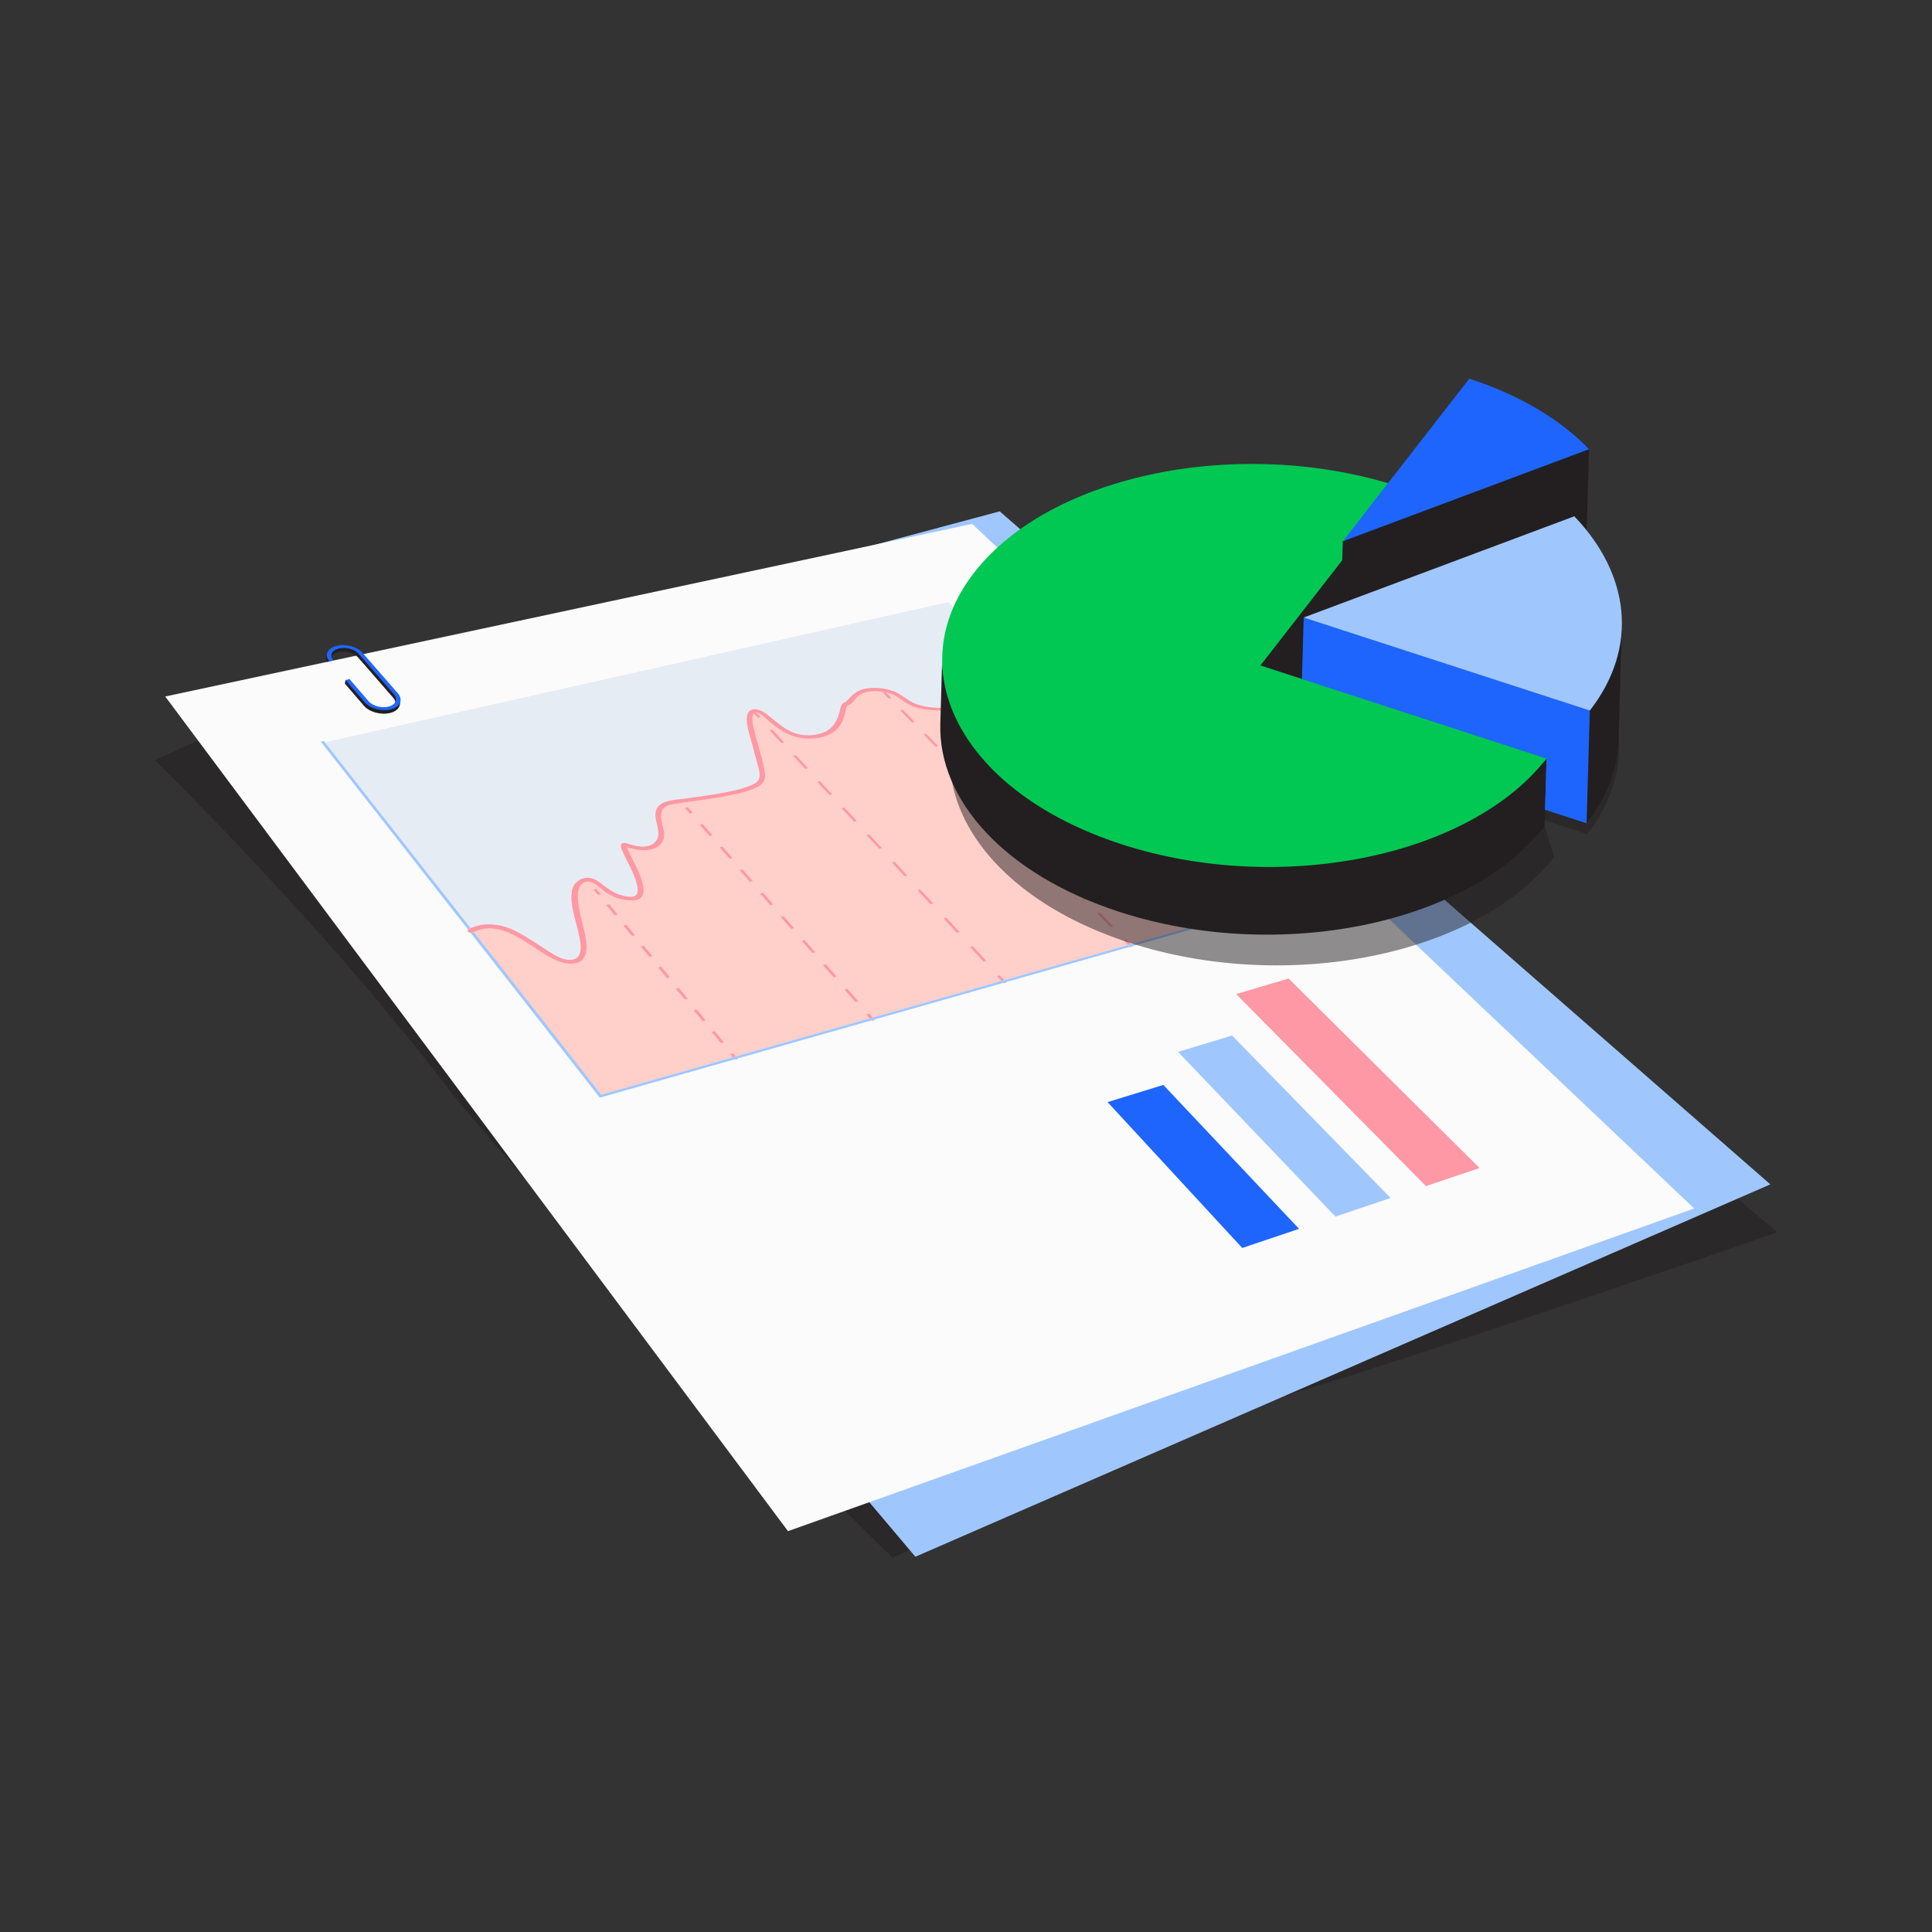
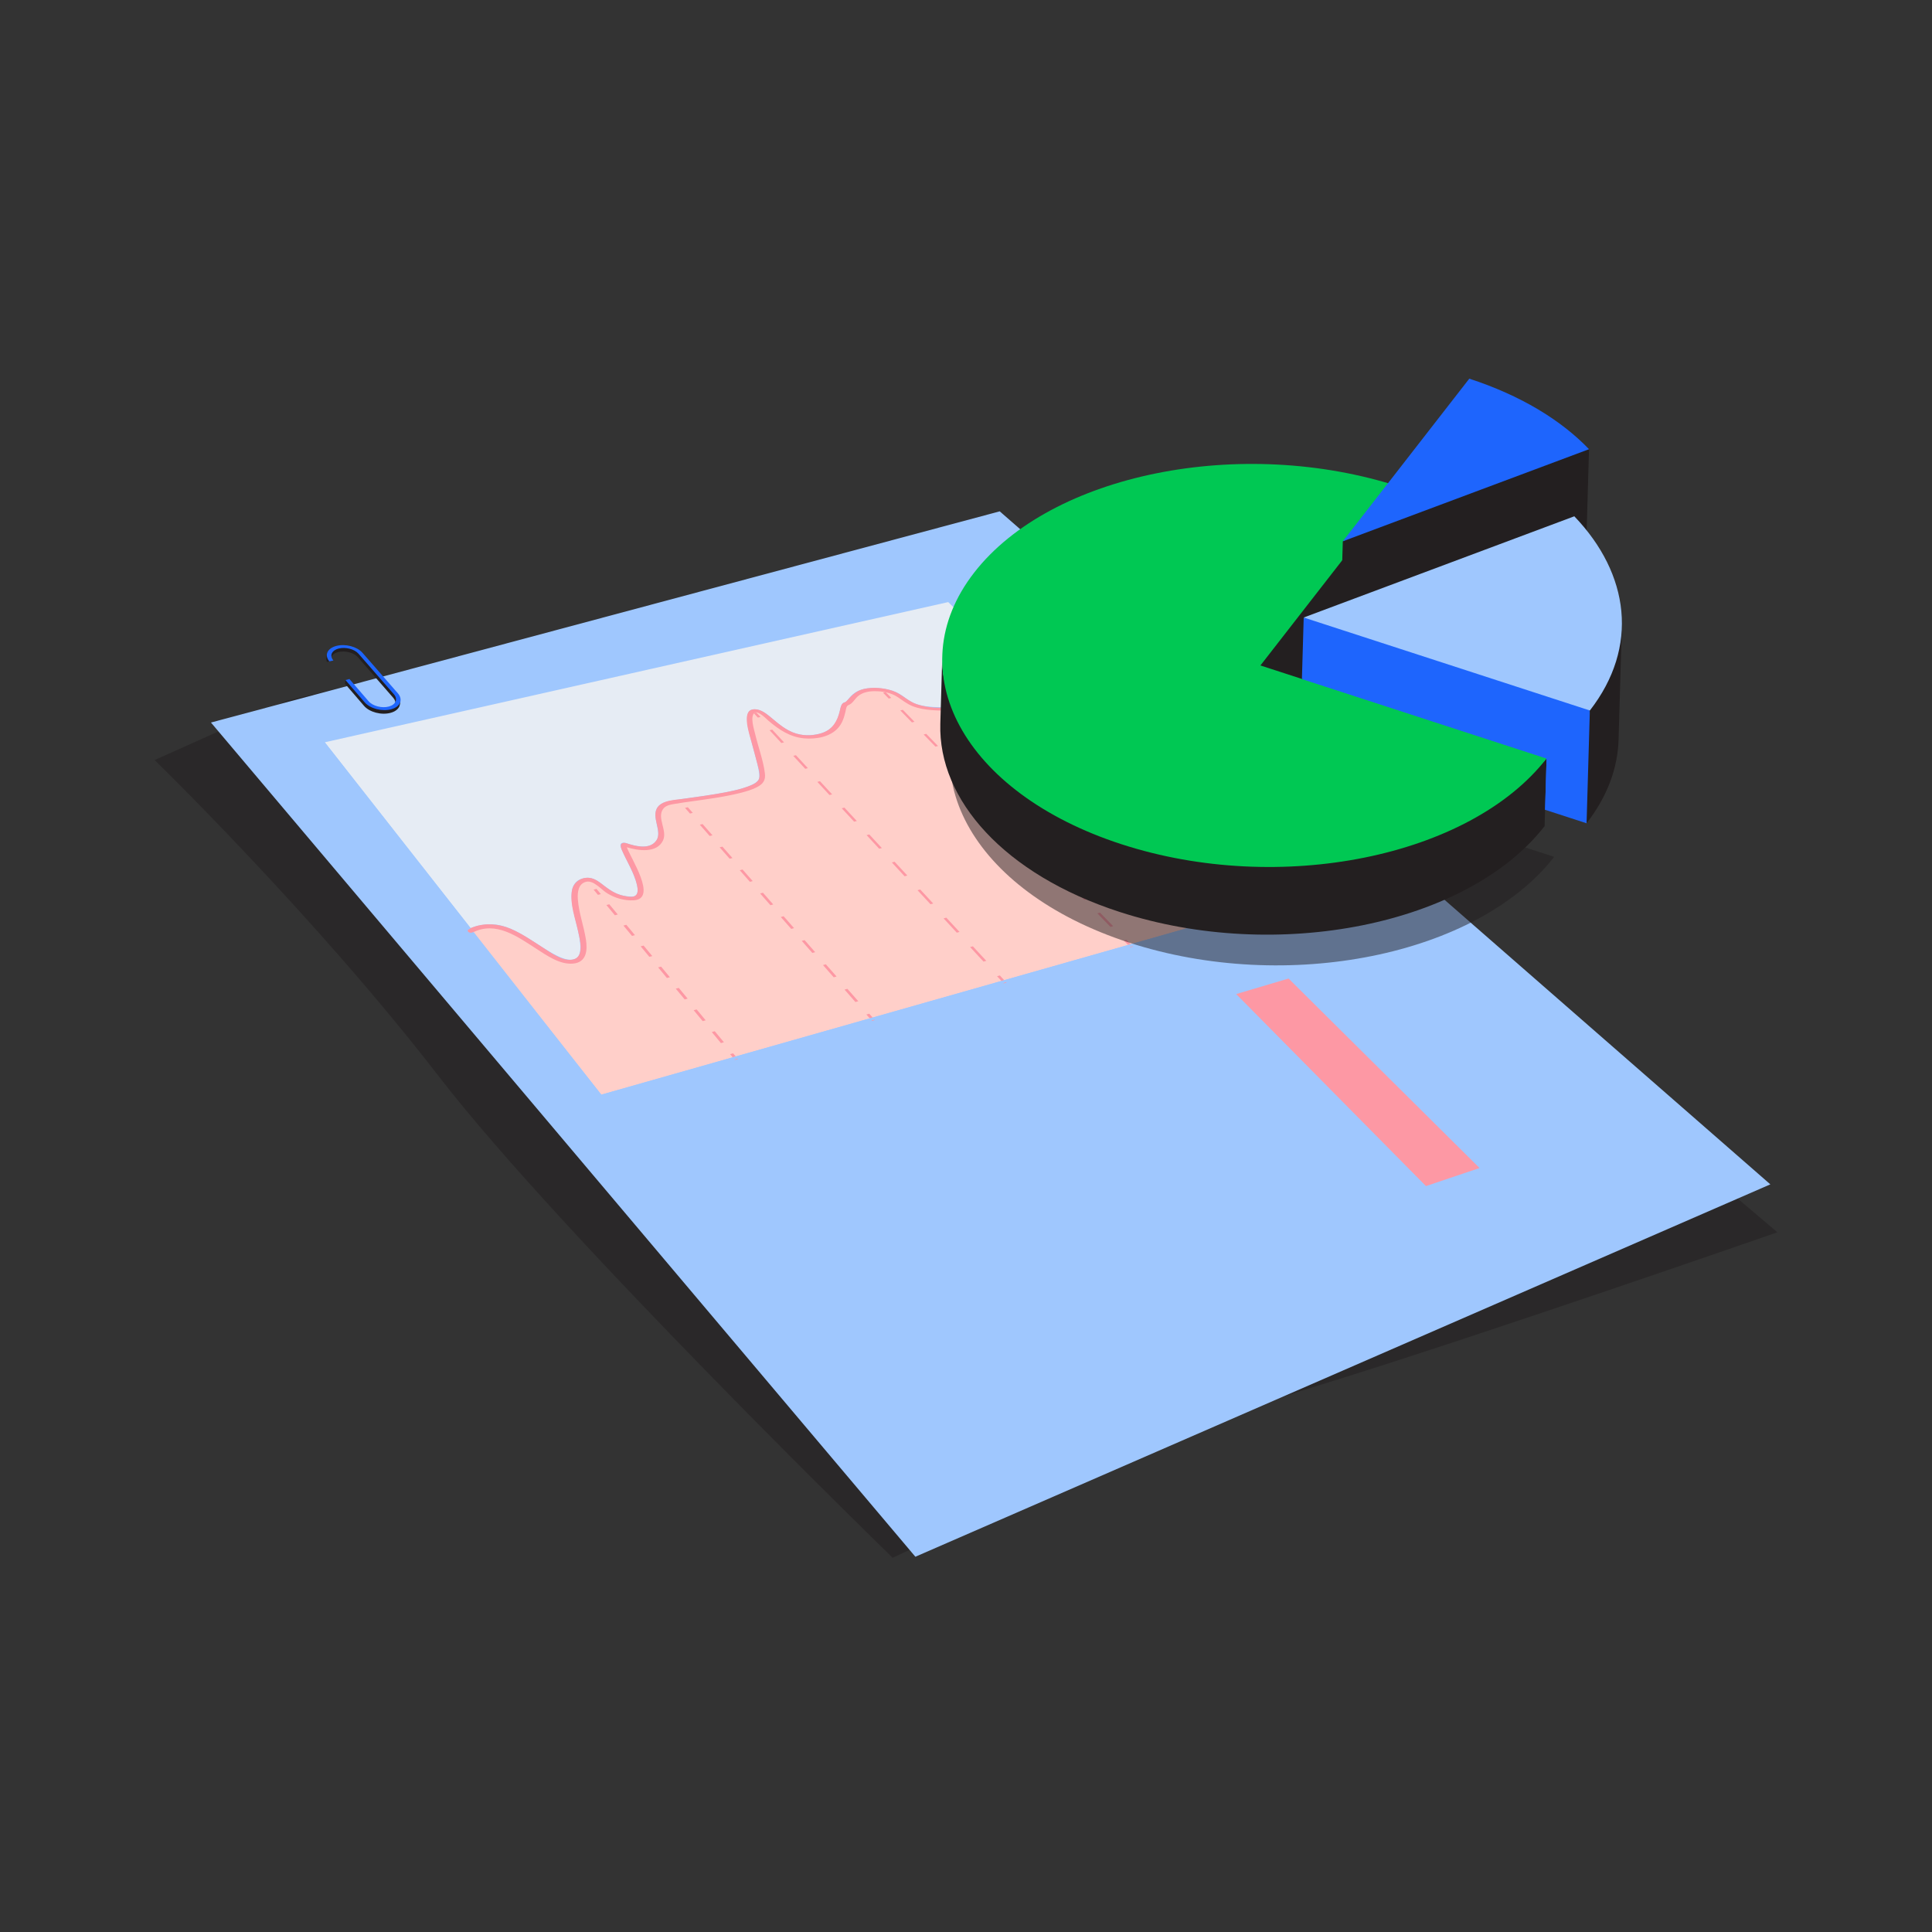
<svg xmlns="http://www.w3.org/2000/svg" width="200px" height="200px" viewBox="0 0 200 200" version="1.1">
  <rect x="0" y="0" width="200" height="200" fill="#333333" stroke="none" />
  <title>6</title>
  <g id="Rancho-El-Pino" stroke="none" stroke-width="1" fill="none" fill-rule="evenodd">
    <g id="Libra-website" transform="translate(-164, -459)">
      <g id="6" transform="translate(164, 459)">
        <rect id="Rectangle" fill="#FFFFFF" opacity="0" x="0" y="0" width="200" height="200" />
        <g id="editorial-data-analytics-for-report-with-calculator-and-pencil" transform="translate(16, 39.2)">
          <g id="Group" transform="translate(0, 13.734)">
            <path d="M13.763,19.576 L0,25.746 C0,25.746 16.61,41.883 29.424,58.495 C42.237,75.106 76.407,108.33 76.407,108.33 C76.407,108.33 102.508,95.99 119.593,90.769 C136.678,85.548 168,74.632 168,74.632 L83.525,2.964 L13.763,19.576 Z" id="Path" fill="#231F20" fill-rule="nonzero" opacity="0.5" />
            <polygon id="Path" fill="#9FC7FE" fill-rule="nonzero" points="87.492 0 167.265 69.67 78.759 108.219 5.838 21.862" />
-             <polygon id="Path" fill="#FBFBFB" fill-rule="nonzero" points="84.645 1.297 159.383 72.167 65.573 105.57 1.104 19.167" />
            <polygon id="Path" points="84.645 1.297 159.383 72.167 65.573 105.57 1.104 19.167" />
            <path d="M44.057,38.761 C44.029,38.803 44.004,38.847 43.981,38.892 C43.974,38.907 43.966,38.923 43.959,38.939 C43.924,39.017 43.895,39.102 43.873,39.193 C43.851,39.284 43.834,39.381 43.823,39.483 C43.812,39.586 43.806,39.694 43.806,39.806 C43.805,39.919 43.809,40.036 43.818,40.157 C43.836,40.399 43.871,40.657 43.917,40.924 C43.964,41.192 44.022,41.47 44.086,41.752 C44.15,42.034 44.22,42.321 44.289,42.608 C44.358,42.895 44.426,43.181 44.488,43.46 C44.515,43.582 44.541,43.702 44.564,43.82 C44.588,43.938 44.61,44.055 44.63,44.17 C44.65,44.286 44.667,44.399 44.682,44.51 C44.697,44.621 44.708,44.73 44.717,44.836 C44.793,44.345 44.807,43.786 44.781,43.208 C44.755,42.63 44.689,42.037 44.604,41.469 C44.526,40.942 44.431,40.418 44.32,39.897 C44.24,39.517 44.153,39.138 44.058,38.761 M44.658,38.352 C44.621,38.362 44.585,38.372 44.552,38.384 C44.518,38.396 44.485,38.409 44.454,38.423 C44.423,38.437 44.393,38.453 44.364,38.47 C44.336,38.486 44.308,38.505 44.282,38.525 C44.455,38.621 44.63,38.714 44.807,38.803 C45.044,38.922 45.284,39.034 45.527,39.14 L45.75,39.084 L45.939,39.312 C46.144,39.393 46.351,39.47 46.559,39.541 C46.78,39.616 47.004,39.685 47.229,39.747 C47.105,39.684 46.983,39.616 46.864,39.543 C46.748,39.473 46.64,39.402 46.536,39.33 C46.433,39.258 46.335,39.187 46.242,39.116 C46.148,39.046 46.059,38.977 45.974,38.911 C45.913,38.865 45.855,38.82 45.797,38.776 C45.74,38.733 45.685,38.692 45.631,38.654 C45.577,38.615 45.525,38.579 45.475,38.546 C45.424,38.513 45.376,38.483 45.329,38.457 C45.28,38.429 45.23,38.404 45.178,38.382 C45.155,38.372 45.132,38.364 45.111,38.356 C45.089,38.349 45.069,38.342 45.05,38.337 C45.029,38.332 45.008,38.328 44.987,38.324 C44.948,38.317 44.909,38.314 44.869,38.316 C44.834,38.318 44.799,38.322 44.764,38.329 C44.728,38.335 44.693,38.343 44.657,38.352 M82.158,9.394 L17.621,23.908 L32.725,43.155 C32.773,43.132 32.823,43.109 32.875,43.087 C32.927,43.066 32.98,43.044 33.036,43.024 C33.092,43.004 33.15,42.985 33.209,42.966 C33.269,42.948 33.331,42.931 33.395,42.914 C33.501,42.887 33.614,42.863 33.732,42.842 C33.85,42.821 33.974,42.804 34.104,42.79 C34.234,42.776 34.37,42.767 34.512,42.761 C34.654,42.755 34.802,42.754 34.957,42.757 C35.088,42.759 35.219,42.769 35.349,42.784 C35.479,42.8 35.608,42.821 35.736,42.848 C35.864,42.875 35.992,42.907 36.118,42.944 C36.244,42.98 36.37,43.021 36.494,43.066 C36.619,43.112 36.743,43.161 36.866,43.213 C36.989,43.265 37.112,43.321 37.234,43.379 C37.356,43.438 37.478,43.499 37.599,43.563 C37.72,43.626 37.841,43.693 37.961,43.761 C38.201,43.896 38.44,44.039 38.678,44.186 C38.915,44.333 39.15,44.484 39.383,44.634 C39.615,44.784 39.846,44.933 40.072,45.079 C40.299,45.224 40.522,45.365 40.741,45.497 C40.887,45.586 41.031,45.67 41.173,45.749 C41.315,45.828 41.454,45.903 41.589,45.971 C41.725,46.039 41.857,46.1 41.985,46.154 C42.113,46.208 42.237,46.255 42.355,46.293 C42.423,46.315 42.488,46.334 42.552,46.35 C42.615,46.366 42.676,46.379 42.735,46.389 C42.795,46.4 42.852,46.407 42.907,46.412 C42.962,46.417 43.015,46.419 43.065,46.419 C43.119,46.418 43.172,46.414 43.225,46.408 C43.328,46.394 43.429,46.368 43.525,46.329 C43.541,46.322 43.558,46.315 43.574,46.308 C43.603,46.294 43.631,46.279 43.658,46.263 C43.684,46.246 43.71,46.227 43.735,46.206 C43.759,46.186 43.783,46.163 43.805,46.138 C43.827,46.113 43.849,46.086 43.869,46.056 C43.889,46.027 43.907,45.996 43.924,45.963 C43.941,45.929 43.957,45.894 43.972,45.857 C43.986,45.819 43.999,45.78 44.011,45.739 C44.022,45.698 44.032,45.656 44.041,45.611 C44.058,45.522 44.07,45.427 44.076,45.325 C44.082,45.224 44.082,45.117 44.078,45.005 C44.074,44.893 44.065,44.776 44.052,44.655 C44.04,44.534 44.023,44.409 44.003,44.281 C43.962,44.024 43.908,43.754 43.847,43.477 C43.787,43.199 43.719,42.915 43.65,42.628 C43.582,42.342 43.513,42.053 43.449,41.768 C43.385,41.489 43.329,41.209 43.279,40.928 C43.248,40.75 43.223,40.572 43.202,40.392 C43.183,40.225 43.171,40.056 43.167,39.887 C43.163,39.725 43.168,39.568 43.185,39.42 C43.201,39.271 43.228,39.13 43.269,38.997 C43.292,38.921 43.32,38.848 43.353,38.778 C43.386,38.707 43.424,38.64 43.468,38.576 C43.512,38.512 43.561,38.452 43.618,38.395 C43.709,38.303 43.813,38.224 43.927,38.162 C43.969,38.138 44.013,38.117 44.059,38.096 C44.105,38.076 44.154,38.057 44.204,38.04 C44.273,38.016 44.344,37.997 44.416,37.981 C44.472,37.968 44.529,37.957 44.586,37.948 C44.671,37.935 44.756,37.929 44.842,37.93 C44.967,37.932 45.092,37.948 45.214,37.978 C45.289,37.996 45.363,38.019 45.436,38.047 C45.471,38.06 45.506,38.074 45.54,38.089 C45.606,38.12 45.67,38.152 45.733,38.187 C45.795,38.222 45.856,38.259 45.915,38.298 C45.974,38.336 46.033,38.377 46.091,38.418 C46.149,38.46 46.207,38.503 46.266,38.547 C46.382,38.635 46.5,38.727 46.622,38.82 C46.744,38.912 46.869,39.006 47,39.096 C47.132,39.187 47.268,39.275 47.412,39.357 C47.556,39.439 47.708,39.515 47.868,39.581 C47.975,39.625 48.085,39.666 48.199,39.702 C48.314,39.738 48.434,39.769 48.559,39.795 C48.684,39.822 48.816,39.842 48.955,39.857 C49.093,39.871 49.239,39.879 49.394,39.88 C49.436,39.88 49.479,39.878 49.521,39.874 C49.555,39.87 49.588,39.864 49.621,39.856 C49.642,39.851 49.661,39.844 49.68,39.837 C49.699,39.83 49.717,39.822 49.734,39.813 C49.769,39.794 49.801,39.771 49.829,39.743 C49.844,39.729 49.858,39.714 49.871,39.697 C49.885,39.679 49.897,39.661 49.908,39.641 C49.92,39.621 49.931,39.6 49.94,39.577 C49.95,39.554 49.959,39.53 49.967,39.505 C49.982,39.454 49.993,39.397 49.999,39.337 C50.005,39.276 50.007,39.211 50.005,39.142 C50.002,39.073 49.996,39 49.985,38.924 C49.975,38.847 49.961,38.768 49.943,38.686 C49.906,38.522 49.856,38.348 49.795,38.167 C49.734,37.986 49.663,37.8 49.584,37.61 C49.506,37.421 49.421,37.23 49.334,37.04 C49.246,36.85 49.155,36.662 49.065,36.478 C49.005,36.356 48.945,36.237 48.887,36.12 C48.829,36.004 48.772,35.891 48.718,35.782 C48.664,35.673 48.612,35.569 48.564,35.469 C48.516,35.37 48.472,35.276 48.432,35.188 C48.41,35.138 48.388,35.09 48.369,35.044 C48.349,34.999 48.332,34.955 48.316,34.913 C48.3,34.871 48.286,34.832 48.274,34.794 C48.263,34.757 48.253,34.722 48.245,34.689 C48.242,34.671 48.238,34.653 48.236,34.636 C48.233,34.62 48.232,34.603 48.231,34.587 C48.23,34.57 48.231,34.554 48.232,34.538 C48.234,34.521 48.237,34.505 48.242,34.488 C48.251,34.455 48.269,34.426 48.293,34.403 C48.304,34.393 48.316,34.382 48.33,34.372 C48.347,34.361 48.364,34.352 48.383,34.344 C48.404,34.334 48.426,34.327 48.449,34.321 C48.467,34.317 48.486,34.313 48.504,34.311 C48.523,34.309 48.542,34.307 48.561,34.306 C48.579,34.306 48.598,34.306 48.615,34.306 C48.662,34.308 48.709,34.315 48.754,34.326 C48.778,34.332 48.803,34.339 48.827,34.348 L48.825,34.347 C48.956,34.392 49.088,34.434 49.221,34.472 C49.292,34.493 49.364,34.512 49.437,34.531 C49.511,34.55 49.586,34.568 49.661,34.585 C49.737,34.601 49.813,34.616 49.889,34.63 C49.966,34.643 50.042,34.655 50.119,34.664 C50.195,34.673 50.271,34.681 50.345,34.686 C50.42,34.691 50.494,34.694 50.567,34.694 C50.615,34.693 50.663,34.692 50.71,34.69 C50.757,34.687 50.804,34.684 50.85,34.679 C50.895,34.674 50.941,34.667 50.985,34.659 C51.03,34.652 51.074,34.642 51.117,34.631 C51.158,34.621 51.199,34.609 51.239,34.596 C51.279,34.583 51.319,34.568 51.358,34.551 C51.397,34.535 51.436,34.516 51.474,34.496 C51.512,34.475 51.549,34.453 51.586,34.429 C51.661,34.378 51.731,34.32 51.795,34.255 C51.828,34.222 51.861,34.186 51.891,34.147 C51.922,34.109 51.952,34.068 51.98,34.024 C52.003,33.988 52.023,33.951 52.041,33.912 C52.059,33.873 52.074,33.833 52.086,33.791 C52.099,33.75 52.109,33.706 52.116,33.662 C52.124,33.618 52.13,33.572 52.133,33.525 C52.136,33.478 52.137,33.43 52.137,33.38 C52.136,33.331 52.134,33.281 52.129,33.229 C52.125,33.178 52.12,33.126 52.113,33.073 C52.106,33.021 52.098,32.967 52.089,32.913 C52.071,32.805 52.05,32.694 52.026,32.582 C52.003,32.471 51.979,32.358 51.956,32.245 C51.933,32.131 51.911,32.018 51.893,31.906 C51.876,31.793 51.862,31.682 51.854,31.572 C51.85,31.499 51.848,31.426 51.85,31.354 C51.852,31.282 51.858,31.212 51.869,31.142 C51.88,31.073 51.896,31.005 51.918,30.938 C51.967,30.788 52.046,30.651 52.152,30.534 C52.181,30.501 52.214,30.469 52.249,30.437 C52.285,30.406 52.323,30.375 52.364,30.346 C52.411,30.313 52.462,30.281 52.517,30.25 C52.572,30.22 52.631,30.192 52.694,30.165 C52.757,30.138 52.823,30.113 52.894,30.089 C53.001,30.054 53.109,30.026 53.219,30.003 C53.254,29.996 53.289,29.989 53.324,29.982 C53.543,29.942 53.764,29.904 53.984,29.871 C54.225,29.833 54.485,29.795 54.759,29.756 C55.033,29.717 55.321,29.677 55.619,29.635 C55.917,29.594 56.225,29.551 56.539,29.505 C56.851,29.46 57.169,29.413 57.487,29.364 C57.805,29.314 58.123,29.263 58.436,29.208 C58.749,29.153 59.057,29.096 59.355,29.036 C59.653,28.975 59.941,28.912 60.214,28.845 C60.345,28.812 60.473,28.779 60.596,28.746 C60.72,28.712 60.84,28.677 60.955,28.642 C61.07,28.607 61.181,28.57 61.286,28.533 C61.392,28.497 61.492,28.459 61.586,28.42 C61.681,28.382 61.77,28.342 61.853,28.302 C61.935,28.262 62.012,28.221 62.082,28.18 C62.151,28.139 62.215,28.097 62.271,28.054 C62.327,28.012 62.376,27.969 62.418,27.926 C62.446,27.897 62.471,27.868 62.492,27.839 C62.514,27.81 62.532,27.78 62.548,27.751 C62.563,27.721 62.575,27.691 62.584,27.661 C62.593,27.631 62.599,27.6 62.602,27.57 C62.607,27.516 62.608,27.456 62.606,27.39 C62.604,27.324 62.599,27.253 62.592,27.177 C62.584,27.101 62.573,27.02 62.56,26.935 C62.546,26.85 62.531,26.761 62.512,26.668 C62.494,26.575 62.474,26.478 62.452,26.378 C62.43,26.279 62.406,26.176 62.381,26.07 C62.355,25.965 62.328,25.857 62.3,25.747 C62.272,25.637 62.243,25.525 62.212,25.412 C62.152,25.185 62.088,24.952 62.023,24.717 C61.959,24.482 61.894,24.245 61.831,24.01 C61.768,23.775 61.706,23.542 61.65,23.314 C61.594,23.086 61.542,22.864 61.498,22.651 C61.469,22.515 61.444,22.377 61.42,22.239 C61.398,22.107 61.38,21.979 61.367,21.858 C61.354,21.737 61.345,21.621 61.343,21.513 C61.34,21.404 61.343,21.303 61.353,21.209 C61.359,21.156 61.367,21.104 61.377,21.056 C61.388,21.007 61.401,20.961 61.417,20.917 C61.433,20.874 61.452,20.832 61.475,20.794 C61.498,20.755 61.526,20.719 61.558,20.686 C61.575,20.668 61.594,20.651 61.615,20.634 C61.637,20.618 61.66,20.602 61.685,20.588 C61.711,20.573 61.738,20.56 61.769,20.549 C61.814,20.531 61.861,20.518 61.908,20.51 C61.951,20.502 61.995,20.497 62.039,20.496 C62.077,20.494 62.115,20.494 62.154,20.495 C62.192,20.496 62.231,20.499 62.269,20.503 C62.307,20.507 62.345,20.512 62.382,20.519 C62.42,20.525 62.456,20.533 62.492,20.542 C62.596,20.568 62.697,20.603 62.795,20.646 C62.827,20.66 62.858,20.675 62.888,20.69 C62.949,20.72 63.008,20.752 63.066,20.786 C63.124,20.821 63.181,20.857 63.238,20.895 C63.294,20.934 63.35,20.973 63.406,21.015 C63.462,21.057 63.517,21.1 63.574,21.144 C63.685,21.232 63.797,21.326 63.912,21.424 C64.027,21.521 64.145,21.621 64.266,21.722 C64.387,21.823 64.511,21.925 64.64,22.025 C64.768,22.125 64.901,22.224 65.04,22.319 C65.132,22.382 65.226,22.444 65.322,22.503 C65.418,22.561 65.517,22.618 65.617,22.671 C65.718,22.724 65.821,22.775 65.927,22.821 C66.094,22.895 66.267,22.958 66.442,23.01 C66.575,23.049 66.709,23.081 66.845,23.106 C66.998,23.134 67.153,23.154 67.309,23.165 C67.395,23.171 67.484,23.175 67.574,23.175 C67.665,23.176 67.758,23.175 67.853,23.17 C67.949,23.165 68.047,23.157 68.148,23.147 C68.307,23.13 68.465,23.106 68.622,23.074 C68.671,23.064 68.718,23.053 68.765,23.042 C68.943,23 69.118,22.944 69.288,22.875 C69.446,22.811 69.588,22.738 69.715,22.658 C69.843,22.578 69.956,22.491 70.058,22.399 C70.159,22.307 70.248,22.209 70.328,22.107 C70.407,22.006 70.476,21.901 70.536,21.794 C70.596,21.687 70.648,21.578 70.692,21.47 C70.737,21.361 70.775,21.253 70.808,21.146 C70.841,21.04 70.869,20.936 70.894,20.835 C70.911,20.768 70.927,20.702 70.942,20.639 C70.957,20.576 70.971,20.515 70.985,20.457 C71,20.398 71.014,20.343 71.029,20.29 C71.044,20.237 71.06,20.187 71.077,20.14 C71.088,20.114 71.099,20.088 71.11,20.064 C71.121,20.039 71.134,20.016 71.147,19.993 C71.161,19.97 71.176,19.949 71.192,19.928 C71.209,19.907 71.228,19.887 71.249,19.868 C71.275,19.846 71.303,19.827 71.333,19.811 C71.35,19.802 71.368,19.794 71.388,19.787 C71.409,19.779 71.431,19.772 71.455,19.767 C71.463,19.765 71.471,19.762 71.479,19.759 C71.484,19.757 71.489,19.754 71.496,19.751 C71.502,19.748 71.508,19.745 71.515,19.74 C71.53,19.732 71.545,19.722 71.559,19.711 C71.576,19.699 71.592,19.685 71.608,19.671 C71.625,19.656 71.642,19.639 71.66,19.621 C71.678,19.602 71.696,19.582 71.715,19.561 C71.734,19.54 71.753,19.518 71.773,19.495 C71.792,19.472 71.813,19.448 71.833,19.423 C71.875,19.373 71.919,19.32 71.967,19.265 C72.015,19.21 72.066,19.153 72.123,19.095 C72.18,19.038 72.242,18.98 72.311,18.922 C72.379,18.865 72.454,18.809 72.537,18.754 C72.593,18.718 72.652,18.683 72.716,18.649 C72.779,18.615 72.847,18.582 72.919,18.552 C72.99,18.521 73.067,18.492 73.148,18.466 C73.229,18.439 73.315,18.415 73.406,18.394 L73.408,18.393 L73.409,18.393 L73.411,18.393 L73.412,18.392 C73.527,18.365 73.649,18.343 73.779,18.326 C73.909,18.309 74.047,18.297 74.194,18.29 C74.341,18.284 74.496,18.284 74.661,18.289 C74.825,18.295 74.998,18.307 75.181,18.326 C75.344,18.343 75.497,18.364 75.641,18.389 C75.785,18.413 75.921,18.442 76.048,18.474 C76.175,18.506 76.294,18.541 76.406,18.579 C76.518,18.617 76.622,18.657 76.72,18.7 C76.818,18.743 76.909,18.788 76.994,18.834 C77.079,18.88 77.159,18.927 77.234,18.974 C77.31,19.022 77.381,19.07 77.45,19.118 C77.519,19.166 77.585,19.213 77.65,19.261 L77.779,19.355 C77.822,19.386 77.864,19.416 77.907,19.446 C77.95,19.477 77.993,19.506 78.036,19.535 C78.08,19.564 78.125,19.593 78.17,19.62 C78.231,19.658 78.293,19.694 78.358,19.729 C78.423,19.764 78.491,19.798 78.562,19.831 C78.634,19.864 78.709,19.895 78.79,19.925 C78.871,19.955 78.957,19.984 79.049,20.012 C79.172,20.048 79.308,20.082 79.458,20.113 C79.608,20.144 79.773,20.171 79.955,20.195 C80.137,20.218 80.336,20.237 80.555,20.252 C80.774,20.266 81.012,20.276 81.273,20.279 C81.416,20.281 81.548,20.28 81.669,20.277 C81.789,20.274 81.898,20.269 81.996,20.261 C82.094,20.254 82.182,20.245 82.26,20.234 C82.337,20.222 82.405,20.21 82.463,20.196 L82.464,20.195 L82.466,20.195 L82.467,20.195 L82.468,20.194 C82.496,20.188 82.521,20.181 82.545,20.174 C82.568,20.167 82.59,20.16 82.609,20.152 C82.629,20.145 82.647,20.138 82.664,20.13 C82.68,20.122 82.695,20.115 82.708,20.107 C82.721,20.099 82.733,20.091 82.744,20.082 C82.755,20.074 82.765,20.066 82.773,20.057 C82.782,20.049 82.789,20.04 82.796,20.032 C82.803,20.023 82.809,20.014 82.814,20.005 C82.824,19.986 82.831,19.966 82.835,19.945 C82.839,19.923 82.84,19.9 82.839,19.875 C82.837,19.85 82.832,19.823 82.824,19.795 C82.816,19.767 82.805,19.737 82.791,19.706 C82.781,19.685 82.771,19.664 82.76,19.642 C82.748,19.62 82.736,19.598 82.723,19.575 C82.709,19.552 82.695,19.529 82.68,19.505 C82.666,19.481 82.65,19.457 82.634,19.433 C82.612,19.401 82.59,19.368 82.567,19.334 L82.496,19.233 C82.473,19.199 82.449,19.164 82.425,19.13 C82.401,19.095 82.378,19.06 82.355,19.024 C82.326,18.978 82.297,18.931 82.27,18.883 C82.244,18.836 82.22,18.789 82.2,18.741 C82.18,18.693 82.164,18.646 82.154,18.598 C82.143,18.55 82.138,18.502 82.139,18.455 C82.142,18.37 82.171,18.288 82.223,18.22 C82.241,18.195 82.263,18.171 82.288,18.148 C82.316,18.122 82.348,18.097 82.385,18.074 C82.421,18.05 82.462,18.028 82.507,18.008 C82.552,17.987 82.601,17.968 82.654,17.95 C82.707,17.933 82.765,17.917 82.826,17.902 L82.827,17.902 L82.829,17.901 L82.832,17.9 L82.834,17.9 C82.884,17.888 82.934,17.878 82.984,17.869 C83.039,17.858 83.094,17.849 83.149,17.842 C83.325,17.817 83.492,17.8 83.65,17.788 C83.809,17.775 83.959,17.769 84.101,17.768 C84.243,17.766 84.377,17.769 84.505,17.777 C84.632,17.784 84.753,17.796 84.867,17.811 C85.071,17.838 85.273,17.879 85.472,17.934 C85.56,17.958 85.642,17.983 85.718,18.008 C85.794,18.033 85.864,18.058 85.929,18.082 L86.052,18.126 C86.091,18.141 86.128,18.154 86.162,18.166 C86.197,18.178 86.229,18.189 86.258,18.198 C86.288,18.207 86.316,18.215 86.341,18.222 C86.366,18.228 86.392,18.234 86.418,18.238 C86.44,18.242 86.461,18.244 86.483,18.246 C86.522,18.248 86.562,18.246 86.6,18.239 C86.616,18.236 86.632,18.233 86.65,18.229 L86.652,18.228 L86.653,18.228 L86.656,18.228 L86.658,18.227 C86.677,18.222 86.699,18.216 86.722,18.209 C86.744,18.201 86.769,18.192 86.794,18.182 C86.82,18.172 86.847,18.16 86.875,18.146 C86.903,18.132 86.932,18.117 86.963,18.1 C87.05,18.051 87.142,17.996 87.235,17.935 C87.329,17.874 87.425,17.807 87.522,17.737 C87.619,17.666 87.717,17.592 87.815,17.515 C87.913,17.438 88.01,17.359 88.106,17.279 C88.202,17.199 88.297,17.118 88.389,17.037 C88.481,16.957 88.571,16.877 88.657,16.798 C88.814,16.656 88.969,16.511 89.123,16.364 C89.128,16.358 89.135,16.353 89.142,16.348 C89.149,16.343 89.157,16.339 89.165,16.335 C89.173,16.331 89.182,16.327 89.191,16.324 C89.201,16.321 89.21,16.318 89.221,16.315 L89.221,16.315 L82.158,9.394" id="Shape" fill="#E6ECF4" fill-rule="nonzero" />
            <path d="M61.83,20.885 C61.306,21.254 61.677,22.144 61.807,22.692 C62.089,23.89 62.525,25.144 62.769,26.351 C62.846,26.734 62.992,27.496 62.805,27.86 C62.566,28.323 62.254,28.457 61.795,28.633 C60.544,29.111 59.226,29.386 57.909,29.595 C56.679,29.791 55.422,29.843 54.191,30.035 C53.257,30.18 52.026,30.499 52.159,31.675 C52.262,32.589 52.812,33.684 52.052,34.455 C51.174,35.347 49.631,34.864 48.559,34.538 C48.786,35.236 49.326,36.125 49.64,36.784 C50.012,37.564 50.692,38.526 50.448,39.422 C50.193,40.36 49.152,40.227 48.464,40.064 C48.118,39.982 47.606,39.77 47.288,39.612 C46.879,39.41 45.507,38.281 45.137,38.08 C44.969,37.988 43.84,38.555 43.806,38.745 C43.638,39.709 43.504,40.271 43.64,41.24 C43.787,42.289 44.511,43.753 44.472,44.817 C44.442,45.627 44.613,46.27 43.747,46.54 C42.781,46.841 41.831,46.474 40.99,46.017 C40.088,45.527 39.199,44.849 38.329,44.306 C36.808,43.356 34.631,42.451 32.864,43.451 L46.248,60.384 L114.419,41.012 L89.407,16.513 C89.407,16.513 89.168,16.581 89.027,16.715 C88.32,17.383 87.76,18.321 86.722,18.39 C86.23,18.423 85.768,18.269 85.308,18.141 C84.674,17.961 84.03,17.921 83.383,18.01 C83.184,18.038 82.731,18.155 82.611,18.343 C82.413,18.651 82.832,19.277 82.967,19.507 C83.822,20.961 80.577,20.485 79.985,20.41 C79.121,20.301 78.544,20.126 77.823,19.626 C77.225,19.213 76.599,18.67 75.565,18.497 C75.296,18.452 74.218,18.41 73.557,18.604 C72.871,18.806 72.627,19.23 72.12,19.673 C71.85,19.909 71.454,19.888 71.347,20.268 C71.13,21.043 70.947,21.801 70.349,22.395 C69.26,23.484 67.616,23.591 66.215,23.167 C65.434,22.931 64.758,22.413 64.124,21.907 C63.608,21.496 62.946,20.622 62.258,20.636 C62.189,20.637 61.887,20.846 61.831,20.886 L61.83,20.885 Z" id="Path" fill="#FFCFC9" fill-rule="nonzero" />
            <g transform="translate(45.449, 18.718)" fill="#FD98A4" fill-rule="nonzero" id="Shape">
              <path d="M14.889,37.925 L14.579,38.013 L14.626,38.069 L14.936,37.981 L14.889,37.925 M14.441,37.386 L14.132,37.474 L14.403,37.8 L14.712,37.712 L14.441,37.386 M12.542,35.1 L12.234,35.186 L13.181,36.327 L13.489,36.24 L12.542,35.1 M10.667,32.843 L10.36,32.927 L11.294,34.054 L11.602,33.968 L10.667,32.843 M8.814,30.613 L8.508,30.696 L9.431,31.809 L9.738,31.725 L8.814,30.613 M6.984,28.41 L6.679,28.491 L7.591,29.591 L7.896,29.508 L6.984,28.41 M5.176,26.233 L4.872,26.314 L5.773,27.4 L6.077,27.319 L5.176,26.233 M3.389,24.083 L3.087,24.162 L3.976,25.234 L4.28,25.155 L3.39,24.083 M1.625,21.959 L1.323,22.037 L2.202,23.096 L2.504,23.018 L1.625,21.959 Z M0.301,20.366 L0.078,20.422 L0,20.442 L0.449,20.983 L0.75,20.906 L0.49,20.594 L0.301,20.366 Z M29.067,33.89 L28.77,33.975 L28.818,34.03 L29.115,33.945 L29.067,33.89 Z M28.536,33.286 L28.239,33.37 L28.589,33.769 L28.886,33.684 L28.536,33.286 M26.273,30.711 L25.977,30.793 L27.104,32.077 L27.4,31.994 L26.273,30.711 Z M24.041,28.172 L23.747,28.252 L24.857,29.518 L25.153,29.436 L24.041,28.172 M21.841,25.668 L21.547,25.747 L22.643,26.995 L22.937,26.915 L21.841,25.668 M19.671,23.198 L19.378,23.276 L20.459,24.507 L20.752,24.428 L19.671,23.198 M17.531,20.763 L17.239,20.839 L18.305,22.053 L18.597,21.976 L17.531,20.763 M15.42,18.36 L15.129,18.435 L16.18,19.632 L16.471,19.557 L15.42,18.36 Z M13.337,15.991 L13.048,16.064 L14.085,17.245 L14.375,17.171 L13.337,15.991 M11.283,13.653 L10.995,13.725 L12.018,14.89 L12.306,14.817 L11.283,13.653 Z M9.753,11.912 L9.466,11.982 L9.978,12.566 L10.266,12.495 L9.753,11.912 Z M42.69,30.014 L42.404,30.096 L42.453,30.148 L42.739,30.067 L42.69,30.014 Z M42.054,29.327 L41.769,29.408 L42.219,29.895 L42.505,29.814 L42.054,29.327 M39.261,26.31 L38.976,26.389 L40.366,27.892 L40.651,27.812 L39.261,26.31 Z M36.514,23.344 L36.231,23.421 L37.597,24.898 L37.881,24.821 L36.514,23.344 Z M33.812,20.426 L33.53,20.501 L34.875,21.954 L35.157,21.878 L33.812,20.426 M31.155,17.555 L30.874,17.629 L32.196,19.059 L32.478,18.984 L31.155,17.555 M28.54,14.731 L28.261,14.803 L29.562,16.21 L29.842,16.137 L28.54,14.731 M25.967,11.952 L25.688,12.022 L26.969,13.407 L27.248,13.336 L25.967,11.952 Z M23.435,9.218 L23.158,9.286 L24.419,10.649 L24.696,10.58 L23.435,9.218 M20.943,6.527 L20.668,6.593 L21.908,7.935 L22.184,7.867 L20.943,6.527 Z M18.491,3.878 L18.216,3.943 L19.437,5.263 L19.712,5.197 L18.491,3.878 M16.712,2.118 C16.709,2.119 16.707,2.119 16.704,2.12 C16.701,2.121 16.698,2.123 16.694,2.124 C16.69,2.126 16.686,2.128 16.682,2.13 C16.678,2.133 16.673,2.135 16.668,2.139 C16.657,2.146 16.647,2.155 16.638,2.164 C16.626,2.176 16.615,2.188 16.606,2.202 L17.005,2.634 L17.279,2.569 L16.873,2.13 L16.87,2.13 L16.868,2.129 L16.865,2.129 L16.863,2.128 C16.829,2.121 16.795,2.116 16.76,2.116 C16.749,2.116 16.738,2.116 16.726,2.117 L16.711,2.118 M55.791,26.287 L55.515,26.365 L55.565,26.417 L55.841,26.338 L55.791,26.287 Z M55.156,25.634 L54.88,25.712 L55.326,26.171 L55.602,26.092 L55.156,25.634 M52.423,22.822 L52.148,22.899 L53.509,24.3 L53.785,24.223 L52.423,22.822 Z M49.733,20.055 L49.459,20.129 L50.798,21.508 L51.072,21.433 L49.733,20.055 M47.083,17.329 L46.811,17.402 L48.13,18.761 L48.403,18.687 L47.083,17.329 M44.475,14.647 L44.204,14.718 L45.503,16.055 L45.775,15.983 L44.475,14.647 M41.907,12.005 L41.637,12.075 L42.915,13.391 L43.186,13.32 L41.907,12.005 M39.377,9.402 L39.108,9.471 L40.368,10.768 L40.638,10.699 L39.377,9.402 M36.886,6.84 L36.618,6.906 L37.858,8.184 L38.127,8.117 L36.886,6.84 M34.432,4.315 L34.165,4.381 L35.386,5.638 L35.654,5.573 L34.432,4.315 Z M32.014,1.828 L31.747,1.892 L32.951,3.132 L33.218,3.067 L32.014,1.828 M30.193,0 L29.963,0.054 L30.553,0.662 L30.819,0.598 L30.247,0.01 L30.234,0.008 L30.22,0.005 L30.206,0.003 L30.193,0" />
            </g>
-             <polygon id="Path" fill="#1E65FD" fill-rule="nonzero" points="104.428 59.378 98.654 61.154 112.598 76.256 118.478 74.275" />
            <polygon id="Path" fill="#9FC7FE" fill-rule="nonzero" points="111.545 54.261 105.947 55.958 122.245 73.006 127.957 71.081" />
            <path d="M117.392,48.363 L111.969,49.972 L131.615,69.848 L137.162,67.979 L117.392,48.363 Z M61.867,20.518 C60.761,20.777 61.605,23.163 61.783,23.834 C61.966,24.527 62.167,25.215 62.341,25.911 C62.463,26.403 62.736,27.151 62.583,27.661 C62.451,28.105 61.823,28.334 61.44,28.478 C60.766,28.731 60.058,28.893 59.354,29.036 C57.834,29.344 56.293,29.537 54.758,29.756 C53.902,29.878 52.37,29.883 51.955,30.839 C51.485,31.922 52.719,33.32 51.794,34.255 C51.061,34.996 49.783,34.664 48.917,34.378 C48.324,34.183 48.126,34.473 48.368,35.044 C48.881,36.256 49.654,37.386 49.942,38.686 C50.015,39.017 50.103,39.547 49.782,39.782 C49.473,40.009 48.891,39.865 48.558,39.796 C47.883,39.656 47.292,39.32 46.744,38.913 C46.329,38.604 45.926,38.234 45.435,38.047 C44.459,37.675 43.378,38.23 43.204,39.274 C42.975,40.65 43.555,42.148 43.847,43.477 C44.019,44.263 44.518,46.077 43.38,46.377 C42.321,46.657 41.039,45.694 40.208,45.165 C39.122,44.474 38.056,43.718 36.866,43.213 C35.668,42.705 34.277,42.574 33.036,43.024 C32.938,43.06 32.376,43.217 32.421,43.432 C32.464,43.639 32.811,43.657 32.962,43.582 C35.336,42.4 37.537,44.003 39.495,45.264 C40.598,45.974 41.949,46.942 43.331,46.816 C44.702,46.692 44.832,45.478 44.657,44.342 C44.442,42.937 43.92,41.58 43.818,40.157 C43.765,39.433 43.864,38.534 44.692,38.344 C45.455,38.169 46.277,39.187 46.863,39.543 C47.671,40.034 48.635,40.316 49.585,40.267 C52.136,40.135 49.238,35.837 48.891,34.774 C50.048,35.125 51.989,35.431 52.634,34.07 C53.115,33.054 51.989,31.763 52.633,30.825 C52.876,30.471 53.325,30.374 53.722,30.304 C54.423,30.18 55.13,30.088 55.835,29.989 C57.401,29.77 58.977,29.558 60.514,29.18 C61.145,29.025 61.789,28.847 62.369,28.547 C63.008,28.217 63.274,27.821 63.18,27.103 C63,25.726 62.491,24.397 62.173,23.049 C62.067,22.6 61.614,21.225 62.116,20.857 C62.506,20.609 63.335,21.494 63.564,21.688 C64.646,22.604 65.791,23.373 67.244,23.5 C68.463,23.607 69.933,23.369 70.777,22.404 C71.197,21.925 71.383,21.33 71.526,20.722 C71.577,20.503 71.594,20.143 71.838,20.056 C72.269,19.902 72.496,19.394 72.839,19.118 C73.296,18.748 73.886,18.628 74.462,18.619 C75.324,18.605 76.212,18.751 76.939,19.237 C77.446,19.572 77.902,19.945 78.475,20.17 C79.1,20.415 79.774,20.521 80.441,20.573 C81.018,20.619 81.607,20.638 82.185,20.594 C82.537,20.567 83.141,20.52 83.355,20.186 C83.707,19.636 82.143,18.563 82.985,18.254 C84.003,17.88 85.093,18.17 86.072,18.482 C87.131,18.809 87.972,18.039 88.732,17.389 C88.977,17.178 89.217,16.962 89.452,16.739 C89.485,16.708 89.649,16.583 89.658,16.514 C89.685,16.316 89.3,16.268 89.164,16.335 C88.98,16.426 88.808,16.661 88.656,16.799 C88.383,17.047 88.104,17.288 87.814,17.516 C87.479,17.778 87.079,18.132 86.651,18.229 C86.44,18.277 86.249,18.199 86.052,18.127 C85.461,17.913 84.872,17.776 84.239,17.768 C83.747,17.762 81.786,17.753 82.199,18.742 C82.373,19.157 83.303,19.993 82.463,20.196 C81.392,20.456 79.951,20.316 78.914,19.97 C77.989,19.661 77.331,18.893 76.405,18.579 C75.482,18.266 74.363,18.168 73.41,18.393 C72.659,18.571 72.211,19.007 71.714,19.562 C71.648,19.635 71.558,19.742 71.454,19.767 C71.073,19.857 71.015,20.322 70.94,20.639 C70.694,21.682 70.219,22.54 69.165,22.922 C68.31,23.232 67.314,23.266 66.441,23.01 C65.357,22.691 64.538,21.934 63.684,21.234 C63.194,20.833 62.542,20.36 61.867,20.518" id="Shape" fill="#FD98A4" fill-rule="nonzero" />
            <path d="M18.096,15.53 L17.842,15.584 C17.833,15.564 17.826,15.544 17.819,15.524 C17.798,15.46 17.785,15.397 17.779,15.333 C17.773,15.27 17.775,15.208 17.785,15.148 L17.839,14.804 C17.838,14.809 17.838,14.814 17.838,14.82 C17.835,14.843 17.952,14.865 17.952,14.888 L17.952,14.895 C17.952,14.914 17.953,14.934 17.956,14.953 C17.956,14.959 17.956,14.966 17.957,14.972 C17.959,14.998 17.963,15.024 17.969,15.052 C17.988,15.149 18.026,15.248 18.085,15.347 C18.094,15.364 18.104,15.379 18.115,15.394 C18.124,15.41 18.134,15.424 18.144,15.438 C18.164,15.469 18.069,15.499 18.096,15.53 L18.096,15.53 Z M25.115,19.409 C25.11,19.358 25.1,19.306 25.083,19.254 C25.065,19.202 25.041,19.149 25.011,19.097 C24.978,19.042 24.94,18.991 24.898,18.943 L21.236,14.743 C21.13,14.621 20.874,14.396 20.716,14.308 C20.559,14.22 20.381,14.15 20.194,14.102 C20.007,14.053 19.811,14.025 19.616,14.022 C19.422,14.018 19.23,14.038 19.05,14.085 C18.942,14.114 18.844,14.151 18.757,14.194 C18.671,14.238 18.596,14.288 18.534,14.344 C18.471,14.4 18.421,14.46 18.383,14.525 C18.345,14.59 18.202,14.659 18.191,14.731 C18.171,14.854 18.27,15.095 18.251,15.218 C18.262,15.147 18.287,15.078 18.325,15.013 C18.362,14.948 18.413,14.887 18.475,14.832 C18.538,14.776 18.613,14.725 18.699,14.682 C18.792,14.635 18.891,14.599 18.992,14.573 C19.171,14.526 19.363,14.505 19.557,14.509 C19.752,14.513 19.948,14.54 20.134,14.589 C20.321,14.637 20.499,14.707 20.657,14.795 C20.814,14.883 20.951,14.99 21.057,15.111 L24.716,19.312 C24.761,19.363 24.798,19.415 24.829,19.467 C24.859,19.519 24.883,19.572 24.9,19.624 C24.918,19.676 24.928,19.727 24.932,19.779 C24.937,19.829 24.934,19.88 24.926,19.93 C24.947,19.806 25.087,19.683 25.108,19.56 C25.117,19.51 25.119,19.46 25.115,19.409 L25.115,19.409 Z" id="Shape" fill="#231F20" fill-rule="nonzero" />
            <path d="M25.361,19.792 C25.312,19.876 25.246,19.956 25.166,20.029 C25.085,20.101 24.989,20.168 24.878,20.225 C24.766,20.282 24.641,20.331 24.501,20.369 C24.264,20.434 24.008,20.463 23.749,20.458 C23.489,20.454 23.231,20.418 22.979,20.352 C22.73,20.287 22.492,20.192 22.281,20.074 C22.071,19.955 22.006,19.93 21.865,19.766 L20.027,17.632 L19.765,17.467 L19.705,17.837 L21.685,20.137 C21.826,20.301 22.009,20.444 22.219,20.563 C22.43,20.682 22.667,20.776 22.917,20.842 C23.166,20.907 23.428,20.944 23.686,20.948 C23.945,20.952 24.2,20.923 24.437,20.858 C24.568,20.824 24.694,20.775 24.814,20.714 C24.918,20.661 25.014,20.595 25.101,20.518 C25.178,20.449 25.244,20.369 25.297,20.28 C25.345,20.198 25.378,20.107 25.395,20.013 L25.459,19.643 C25.443,19.736 25.41,19.707 25.361,19.792 L25.361,19.792 Z" id="Path" fill="#231F20" fill-rule="nonzero" />
            <path d="M25.456,19.654 C25.456,19.657 25.456,19.659 25.455,19.661 C25.452,19.682 25.447,19.702 25.441,19.721 C25.438,19.73 25.436,19.739 25.433,19.748 C25.407,19.828 25.369,19.904 25.321,19.972 C25.307,19.994 25.291,20.014 25.275,20.033 C25.264,20.047 25.251,20.061 25.238,20.075 C25.225,20.09 25.209,20.105 25.195,20.119 C25.179,20.136 25.162,20.151 25.144,20.166 C25.126,20.181 25.107,20.197 25.088,20.211 C25.011,20.27 24.922,20.323 24.823,20.37 C24.804,20.379 24.785,20.389 24.765,20.397 C24.683,20.431 24.595,20.462 24.501,20.488 C24.264,20.552 24.008,20.581 23.749,20.577 C23.49,20.573 23.229,20.536 22.979,20.471 C22.73,20.405 22.493,20.312 22.281,20.192 C22.071,20.073 21.887,19.93 21.746,19.766 L19.765,17.466 L20.172,17.358 L22.154,19.655 C22.262,19.78 22.402,19.889 22.563,19.981 C22.724,20.071 22.904,20.143 23.095,20.193 C23.286,20.243 23.486,20.27 23.683,20.274 C23.881,20.277 24.075,20.256 24.257,20.206 C24.437,20.156 24.588,20.084 24.705,19.995 C24.804,19.92 24.88,19.833 24.928,19.739 C24.937,19.722 24.945,19.704 24.952,19.686 C24.967,19.651 24.978,19.615 24.985,19.578 C24.99,19.557 24.992,19.537 24.995,19.517 C24.998,19.488 24.997,19.459 24.996,19.43 C24.995,19.419 24.995,19.407 24.994,19.396 C24.992,19.374 24.989,19.353 24.984,19.332 C24.984,19.328 24.984,19.326 24.983,19.322 C24.979,19.307 24.975,19.29 24.97,19.275 C24.952,19.212 24.925,19.153 24.892,19.098 C24.884,19.085 24.877,19.072 24.868,19.059 C24.859,19.046 24.851,19.033 24.842,19.019 C24.823,18.993 24.803,18.968 24.78,18.942 L21.117,14.743 C21.011,14.621 20.874,14.515 20.716,14.426 C20.559,14.339 20.381,14.269 20.193,14.22 C20.005,14.171 19.811,14.144 19.617,14.14 C19.422,14.137 19.23,14.157 19.051,14.204 C18.887,14.246 18.748,14.308 18.637,14.384 C18.625,14.391 18.614,14.398 18.603,14.406 C18.596,14.411 18.589,14.417 18.583,14.423 C18.567,14.435 18.551,14.446 18.537,14.461 C18.504,14.489 18.475,14.519 18.449,14.55 C18.436,14.565 18.424,14.582 18.414,14.597 C18.402,14.613 18.392,14.629 18.383,14.645 C18.377,14.654 18.372,14.664 18.367,14.673 C18.361,14.684 18.357,14.694 18.352,14.705 C18.344,14.723 18.336,14.742 18.331,14.761 C18.325,14.779 18.32,14.797 18.316,14.816 C18.315,14.819 18.314,14.821 18.314,14.825 C18.3,14.894 18.298,14.966 18.312,15.039 L18.315,15.06 C18.34,15.183 18.404,15.309 18.51,15.431 L18.508,15.442 L18.096,15.53 C18.069,15.499 18.046,15.469 18.026,15.438 C18.015,15.424 18.005,15.41 17.996,15.395 C17.985,15.379 17.976,15.364 17.966,15.347 C17.911,15.256 17.871,15.156 17.85,15.052 C17.844,15.025 17.84,14.999 17.838,14.972 C17.835,14.946 17.833,14.92 17.833,14.895 L17.833,14.888 C17.833,14.865 17.835,14.843 17.838,14.82 C17.838,14.814 17.838,14.81 17.839,14.804 C17.848,14.729 17.868,14.657 17.899,14.587 C17.964,14.442 18.075,14.309 18.228,14.196 C18.383,14.085 18.578,13.993 18.813,13.932 C19.048,13.87 19.3,13.844 19.555,13.848 C19.809,13.853 20.065,13.89 20.309,13.953 C20.554,14.017 20.786,14.108 20.993,14.223 C21.199,14.339 21.38,14.477 21.518,14.636 L25.183,18.833 C25.326,18.996 25.414,19.164 25.45,19.33 C25.475,19.441 25.476,19.55 25.456,19.654 L25.456,19.654 Z" id="Path" fill="#1E65FD" fill-rule="nonzero" />
            <path d="M32.711,43.619 L46.093,60.695 L60.028,56.731 L60.338,56.642 L74.219,52.693 L74.516,52.608 L87.853,48.813 L88.139,48.732 L100.964,45.083 L101.24,45.004 L114.611,41.2 L114.419,41.012 L101.051,44.81 L100.775,44.889 L87.954,48.532 L87.668,48.613 L74.335,52.402 L74.038,52.487 L60.161,56.43 L59.852,56.518 L46.245,60.384 L33.03,43.543 L33.018,43.55 L33.006,43.557 L32.995,43.564 C32.991,43.566 32.987,43.568 32.983,43.57 C32.969,43.579 32.955,43.586 32.94,43.592 C32.924,43.598 32.908,43.604 32.892,43.608 C32.863,43.615 32.833,43.62 32.804,43.621 C32.773,43.623 32.742,43.622 32.711,43.619 M17.517,23.774 L17.214,23.842 L32.465,43.305 C32.468,43.302 32.471,43.299 32.475,43.296 L32.485,43.288 C32.488,43.285 32.492,43.283 32.496,43.28 C32.5,43.278 32.504,43.275 32.508,43.273 C32.542,43.252 32.577,43.232 32.613,43.213 C32.65,43.193 32.687,43.174 32.725,43.155 L17.621,23.908 L17.517,23.774 Z" id="Shape" fill="#9FC7FE" fill-rule="nonzero" />
          </g>
          <g id="Group" transform="translate(81.336, 0)" fill-rule="nonzero">
            <g>
-               <path d="M48.323,21.37 L33.932,39.873 L62.561,46.319 L63.553,49.5 C55.605,59.719 35.901,63.694 19.541,58.377 C3.181,53.061 -3.638,40.466 4.31,30.246 C12.258,20.027 31.963,16.053 48.323,21.37 L48.323,21.37 Z" id="Path" fill="#231F20" opacity="0.5" />
-               <path d="M65.359,27.04 C71.079,33.011 72.08,40.569 66.966,47.145 L37.344,37.518 L65.359,27.04 Z" id="Path" fill="#231F20" opacity="0.5" />
+               <path d="M48.323,21.37 L33.932,39.873 L63.553,49.5 C55.605,59.719 35.901,63.694 19.541,58.377 C3.181,53.061 -3.638,40.466 4.31,30.246 C12.258,20.027 31.963,16.053 48.323,21.37 L48.323,21.37 Z" id="Path" fill="#231F20" opacity="0.5" />
              <polygon id="Path" fill="#1E65FD" points="63.408 44.641 36.716 44.176 36.716 30.322 62.874 30.322" />
              <polygon id="Path" fill="#231F20" points="47.534 11.185 47.331 18.545 32.94 37.049 31.993 29.327" />
              <path d="M0.006,35.724 L0.209,28.719 C0.162,30.341 0.416,31.482 0.953,33.06 C3.022,39.135 9.292,44.643 18.752,47.718 C33.843,52.622 51.781,49.62 60.711,41.103 C61.461,40.387 62.148,40.107 62.765,39.315 L62.561,46.319 C54.613,56.539 34.909,60.514 18.549,55.197 C6.632,51.324 -0.223,43.589 0.006,35.724 Z" id="Path" fill="#231F20" />
              <path d="M47.534,11.185 L33.143,29.688 L62.765,39.315 C54.817,49.534 35.112,53.509 18.752,48.192 C2.393,42.876 -4.427,30.281 3.521,20.061 C11.469,9.842 31.175,5.868 47.534,11.185 L47.534,11.185 Z" id="Path" fill="#00C853" />
              <polygon id="Path" fill="#231F20" points="67.159 7.302 66.753 21.312 41.264 30.845 41.671 16.835 44.237 15.519 65.09 7.72" />
              <path d="M54.764,0 C60.072,1.725 64.275,4.292 67.159,7.302 L41.671,16.835 L54.764,0 Z M67.245,34.35 L64.504,32.985 L41.654,25.559 L37.623,24.724 L37.438,31.085 L62.764,39.315 L62.765,39.315 L62.61,44.629 L66.907,46.025 L67.331,43.637 L67.539,36.474 L67.245,34.35 Z" id="Shape" fill="#1E65FD" />
              <path d="M70.557,25.694 L70.218,37.369 C70.133,40.301 69.064,43.25 66.906,46.025 L67.245,34.35 C68.373,32.9 68.373,31.402 68.921,29.883 C69.421,28.497 70.516,27.094 70.557,25.694 Z" id="Path" fill="#231F20" />
              <path d="M65.637,14.246 C71.357,20.217 72.359,27.775 67.245,34.35 L37.623,24.724 L65.637,14.246 Z" id="Path" fill="#9FC7FE" />
            </g>
          </g>
        </g>
      </g>
    </g>
  </g>
</svg>